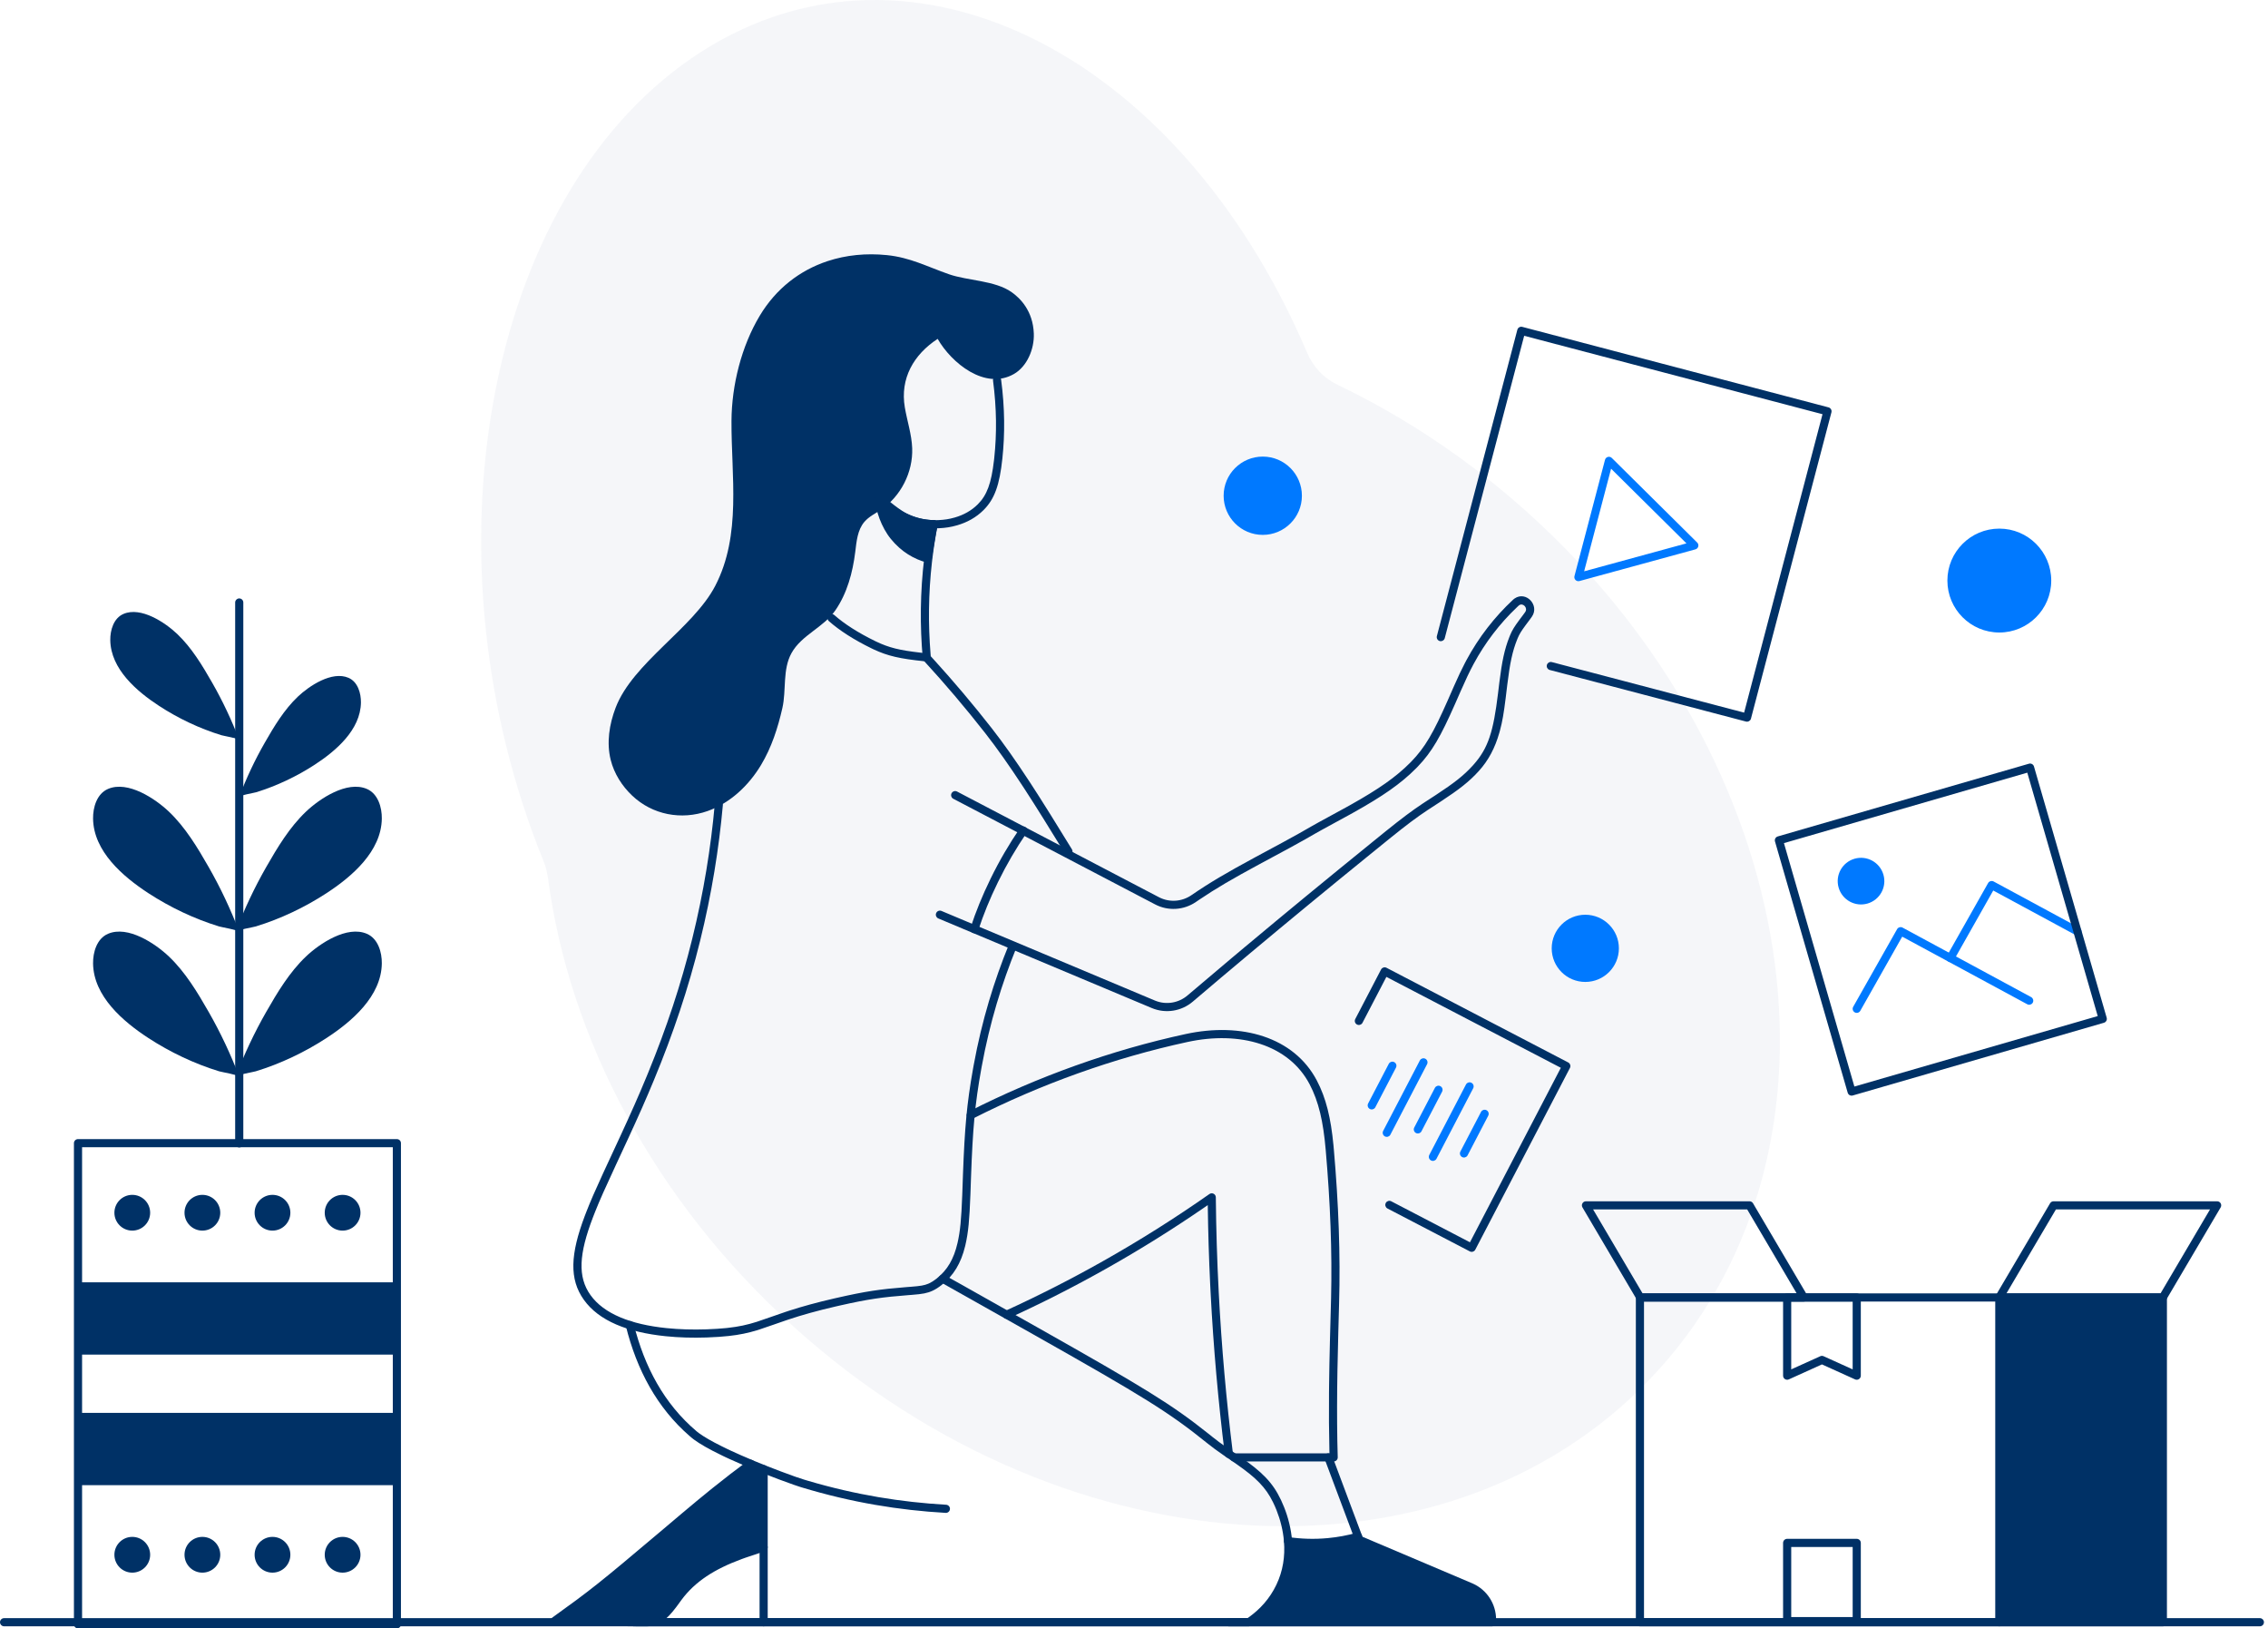
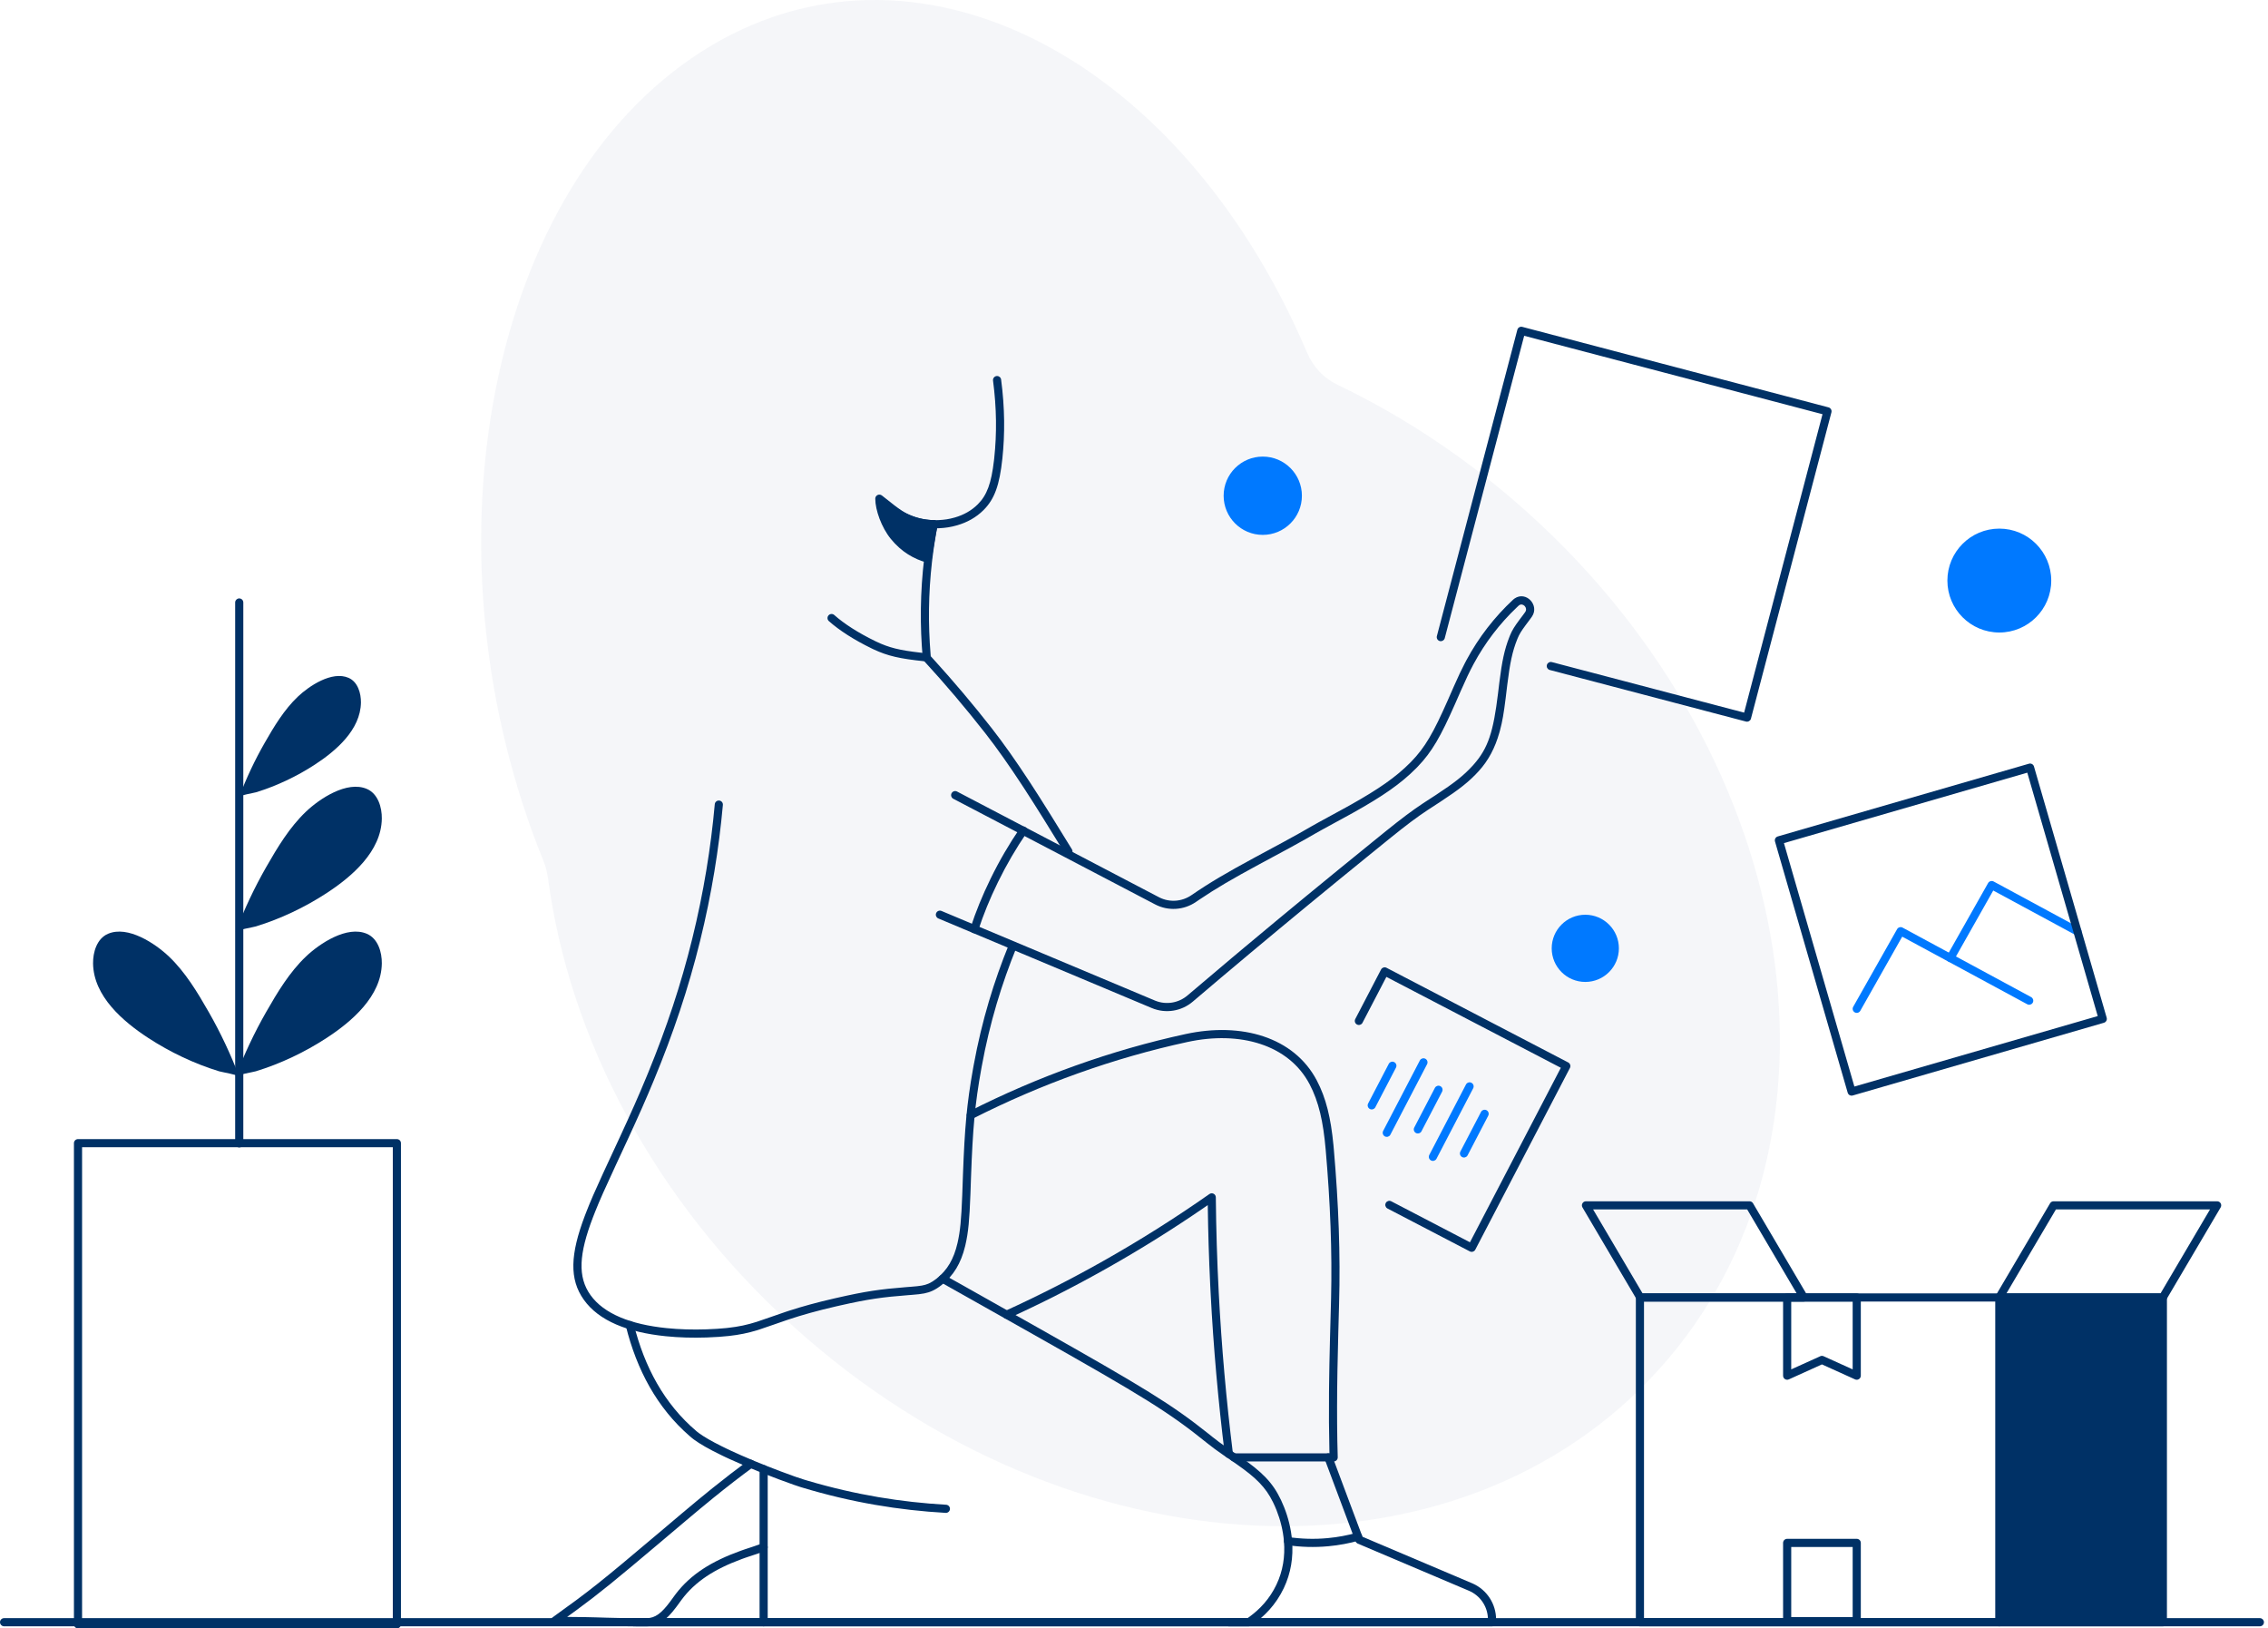
<svg xmlns="http://www.w3.org/2000/svg" width="450" height="323" fill="none" viewBox="0 0 450 323">
  <path fill="#003166" fill-opacity=".04" fill-rule="evenodd" d="M137.12 11.614c41.517-28.619 96.229-2.525 122.202 58.282l.019.045c1.223 2.864 3.299 5.07 6.038 6.381 13.24 6.338 26.037 14.816 37.801 25.407 54.581 49.145 66.254 125.162 26.073 169.788-40.181 44.626-117.002 40.963-171.583-8.183-28.003-25.214-44.712-57.501-48.918-88.994-.169-1.267-.477-2.468-.927-3.577C83.393 110.54 96.233 39.799 137.12 11.614z" clip-rule="evenodd" />
-   <path fill="#003166" fill-rule="evenodd" d="M164.212 51.792c3.658-1.206 7.65-1.608 11.757-1.189 4.634.472 7.915 2.253 12.297 3.787 3.746 1.312 9.145 1.215 12.476 3.576 1.615 1.145 4.217 3.635 4.38 8.215.11 3.08-1.352 6.511-3.936 7.996-5.744 3.3-12.427-2.206-15.142-6.962-4.778 3.124-7.491 7.87-6.514 13.605.461 2.701 1.356 5.341 1.459 8.079.179 4.78-2.269 9.577-6.244 12.237-1.115.745-2.359 1.351-3.233 2.368-1.383 1.609-1.562 3.888-1.823 5.993-.504 4.056-1.607 8.191-3.959 11.589-2.341 3.385-6.677 4.851-8.68 8.447-1.819 3.268-1.008 7.367-1.816 10.91-.899 3.947-2.144 7.816-4.24 11.305-2.449 4.074-6.111 7.538-10.593 9.123-5.219 1.845-10.93.759-14.958-3.045-2.03-1.919-3.59-4.373-4.269-7.083-.856-3.418-.283-7.068.973-10.36 3.398-8.908 15.388-15.772 19.753-24.152 5.272-10.124 3.175-21.844 3.237-32.756.039-7.059 1.971-14.791 5.614-20.858 3.236-5.388 7.971-9.014 13.461-10.825z" clip-rule="evenodd" />
  <path fill="#003166" d="M197.725 74.592c-.442.058-.753.464-.695.906.734 5.562.743 10.58.251 15.252l-.061.55c-.529 4.589-1.405 6.928-3.217 8.735-1.267 1.263-2.816 2.106-4.543 2.608-1.157.336-2.103.462-3.181.518-3.54.201-6.845-1.097-9.836-3.452-.35-.276-.858-.215-1.134.135-.276.351-.215.858.135 1.134 3.276 2.58 6.947 4.022 10.922 3.796 1.188-.061 2.246-.203 3.545-.58 1.971-.573 3.758-1.545 5.233-3.015 2.197-2.191 3.185-4.97 3.743-10.26.505-4.794.496-9.938-.255-15.633-.055-.416-.418-.716-.829-.702l-.078.006z" />
  <path fill="#003166" d="M185.408 103.186c-.437-.085-.862.2-.947.638-.432 2.206-.79 4.465-1.071 6.778-.831 6.87-.878 13.513-.303 19.983.015.177.089.344.209.475 4.183 4.55 8.256 9.339 12.197 14.376 2.306 2.948 4.712 6.366 7.324 10.347l.534.817c1.16 1.783 2.349 3.657 3.673 5.78l4.281 6.928c.235.38.733.497 1.112.262.379-.235.497-.732.262-1.112l-3.976-6.437-.613-.983c-1.309-2.094-2.492-3.952-3.654-5.732l-.268-.409c-2.635-4.016-5.066-7.468-7.402-10.456-3.704-4.734-7.523-9.249-11.44-13.555l-.653-.715-.036-.411c-.484-5.919-.435-11.985.272-18.241l.085-.723c.276-2.274.628-4.494 1.052-6.662.086-.438-.2-.862-.638-.948zM142.697 158.791c-.444-.04-.837.287-.877.732-.775 8.575-2.198 17.472-4.471 26.688-2.254 9.152-5.116 17.695-8.691 26.438l-.386.938c-1.595 3.85-2.984 6.984-5.216 11.816l-3.424 7.381c-1.638 3.56-2.464 5.466-3.31 7.634l-.284.737c-2.887 7.638-3.111 12.572-.202 16.653 3.007 4.219 8.737 6.463 16.223 7.235 2.675.276 5.424.343 8.135.253 1.782-.059 3.236-.171 4.409-.299 2.116-.234 3.807-.586 5.649-1.148l.37-.115c.948-.299 4.741-1.646 5.77-1.987 2.802-.93 5.743-1.757 9.469-2.614l.83-.189c5.663-1.279 8.4-1.646 13.524-2.047l.749-.058c2.077-.158 3.022-.328 4.098-.83.566-.265 1.123-.617 1.729-1.092 2.419-1.896 3.873-4.35 4.693-7.69l.067-.28c.58-2.502.803-4.946.995-10.077l.122-3.495c.339-9.381.754-14.313 2.048-21.45l.066-.359c1.605-8.77 3.99-16.483 6.91-23.651.168-.413-.03-.884-.443-1.052-.414-.169-.885.03-1.053.443-2.959 7.264-5.376 15.081-7.003 23.969l-.131.723c-1.239 6.917-1.658 11.849-1.991 20.841l-.149 4.236c-.186 4.842-.405 7.179-.944 9.507-.729 3.145-2.009 5.36-4.183 7.063-.515.403-.969.691-1.417.9l-.182.081c-.786.336-1.596.469-3.354.602l-1.102.086c-5.098.407-7.919.804-13.824 2.15l-.417.095c-3.462.796-6.262 1.569-8.9 2.42l-.716.235c-1.055.35-4.833 1.691-5.747 1.98-1.891.598-3.562.96-5.709 1.197l-.438.046c-1.055.104-2.328.194-3.849.245-2.642.087-5.319.022-7.916-.246-7.067-.728-12.401-2.818-15.072-6.565-2.551-3.579-2.311-8.085.507-15.432l.428-1.094c.927-2.324 1.94-4.589 4.15-9.346l2.288-4.924c2.24-4.848 3.635-7.997 5.239-11.87 3.786-9.143 6.798-18.044 9.154-27.607 2.293-9.3 3.729-18.277 4.511-26.93.04-.444-.288-.837-.732-.877z" />
  <path fill="#003166" d="M186.342 253.244c-.219.389-.081.882.308 1.1l18.296 10.3c22.244 12.551 26.988 15.499 34.62 21.647.436.351.888.699 1.368 1.054l.411.301c.417.303.856.613 1.355.958l2.216 1.515.526.365c3.777 2.642 5.693 4.535 7.126 7.463l.097.202c.212.438.404.869.623 1.427.745 1.883 1.284 3.965 1.465 6.176.242 2.972-.203 5.862-1.497 8.574-1.324 2.778-3.245 4.86-5.471 6.456l-.264.186h-95.199v-29.561c0-.42-.32-.765-.73-.804l-.078-.004c-.419 0-.764.321-.804.73l-.003.078v30.368c0 .42.32.765.73.804l.077.004h96.258c.161 0 .318-.048.452-.138 2.642-1.785 4.935-4.16 6.491-7.424 1.423-2.985 1.912-6.158 1.648-9.4-.195-2.385-.773-4.619-1.572-6.638-.206-.523-.391-.945-.584-1.355l-.084-.176c-1.624-3.421-3.768-5.529-8.018-8.475l-2.235-1.529c-.765-.526-1.382-.963-1.975-1.402-.463-.342-.898-.677-1.316-1.013l-.933-.747c-7.211-5.735-12.491-8.965-33.902-21.046l-18.302-10.304c-.389-.218-.881-.08-1.1.308z" />
  <path fill="#003166" d="M125.747 262.637c-.107-.433-.546-.697-.978-.589-.433.108-.697.546-.59.979 2.159 8.688 6.188 16.207 12.631 21.799l.431.367c.083.068.187.149.405.32 1.227.912 3.071 1.956 5.364 3.064l.266.134c.161.079.347.168.635.304l.791.367c.94.432 1.941.874 3.006 1.327l1.4.589c.556.233 1.141.471 1.814.741l.294.118c2.231.888 4.488 1.73 6.284 2.357l1.076.362c.148.048.272.088.382.122l.065.02c9.989 3.025 19.431 4.544 28.608 5.067.445.025.827-.315.852-.76.025-.446-.315-.827-.76-.853-8.836-.504-17.921-1.942-27.511-4.784l-.72-.216c-.29-.088-.709-.227-1.466-.485l-.642-.227c-1.541-.548-3.36-1.23-5.179-1.949l-.39-.154c-.792-.317-1.457-.587-2.086-.85l-.466-.196c-1.557-.65-2.982-1.274-4.277-1.877l-.778-.367c-.189-.091-.323-.157-.478-.236l-.547-.267c-1.969-.974-3.537-1.877-4.557-2.635l-.347-.274c-.041-.033-.074-.061-.113-.094-6.337-5.376-10.301-12.701-12.419-21.224zM241.236 237.495c-.007-.65-.739-1.027-1.272-.653-6.717 4.708-13.774 9.174-21.207 13.359-6.406 3.612-12.859 6.881-19.36 9.844-.406.185-.585.664-.4 1.07.185.406.664.585 1.07.4 6.542-2.982 13.036-6.272 19.483-9.906 6.732-3.791 13.157-7.81 19.303-12.031l.785-.542.005.376c.069 5.069.223 10.124.465 15.179l.095 1.896c.564 10.848 1.514 21.522 2.821 32.01.055.442.459.756.901.701.443-.055.757-.458.702-.901-1.303-10.449-2.249-21.085-2.811-31.894-.329-6.297-.519-12.589-.58-18.908z" />
  <path fill="#003166" d="M261.253 214.279c-4.529-8.574-14.932-11.575-26.004-9.172-14.705 3.183-29.319 8.412-43.006 15.361-.398.202-.557.688-.355 1.086.202.397.688.556 1.086.354 13.565-6.887 28.048-12.069 42.618-15.222 10.437-2.265 20.099.522 24.233 8.348 1.83 3.465 2.725 7.445 3.21 13.031.916 10.505 1.29 20.229 1.066 29.471l-.226 8.428c-.086 3.419-.131 5.777-.165 8.542l-.018 1.667c-.036 4.122-.013 7.908.078 11.559l.015.541h-18.953c-.42 0-.765.321-.804.73l-.003.078c0 .42.32.765.729.804l.078.004h19.783c.455 0 .821-.377.807-.832-.129-4.307-.159-8.774-.106-13.742l.05-3.599c.038-2.19.09-4.454.173-7.614l.152-5.598c.275-9.584-.095-19.666-1.047-30.579l-.071-.779c-.518-5.381-1.457-9.34-3.32-12.867z" />
  <path fill="#003166" d="M264.291 288.726c-.181-.37-.616-.549-1.009-.402-.393.148-.604.569-.497.966l.023.072 6.125 16.34c.067.185.198.339.369.433l.075.037 22.071 9.358c2.19.928 3.644 3.018 3.769 5.371l.002.067h-51.394c-.419 0-.764.32-.804.729l-.003.078c0 .42.32.765.73.804l.077.004h52.208c.42 0 .765-.32.804-.73l.004-.078v-.544c0-3.074-1.803-5.854-4.597-7.116l-.165-.072-21.75-9.222-2.336-6.215-3.672-9.81-.03-.07z" />
  <path fill="#003166" d="M270.233 304.581c-.12-.43-.565-.681-.995-.561-1.855.518-3.797.885-5.807 1.072-2.665.248-5.256.162-7.756-.205-.441-.064-.851.241-.916.682-.065.442.241.852.682.917 2.623.384 5.343.475 8.139.215 2.11-.197 4.146-.582 6.092-1.125.43-.12.681-.566.561-.995zM149.602 289.879c-.264-.36-.769-.437-1.129-.174-2.346 1.722-4.641 3.49-7.028 5.407l-.719.58c-1.664 1.345-3.332 2.728-5.322 4.405l-4.8 4.056c-11.706 9.889-13.588 11.362-21.048 16.719-.637.458-.314 1.464.471 1.464l3.087.007c1.95.01 3.355.034 4.861.075l2.626.08c1.851.053 3.452.077 6.054.083l1.63.002c2.329 0 3.925-1.211 5.856-3.772l.227-.306c.24-.326.725-.995.835-1.143 2.7-3.65 6.539-6.125 12.003-8.131l.623-.224c.155-.054.313-.108.495-.169l1.969-.651c.602-.202 1.049-.361 1.513-.542.416-.161.623-.629.461-1.045-.161-.415-.629-.622-1.044-.461l-.24.092c-.442.166-.901.325-1.548.539l-1.633.539c-.296.1-.537.183-.798.277-5.806 2.084-9.958 4.688-12.924 8.58l-.306.412c-.211.289-.582.801-.749 1.027l-.04.054c-1.715 2.313-2.981 3.309-4.7 3.309l-2.632-.006c-2.144-.01-3.591-.037-5.304-.087l-2.045-.064c-1.491-.042-2.848-.068-4.668-.081l-1.112-.006 1.889-1.375c4.603-3.381 7.648-5.869 16.502-13.344l5.195-4.391c2.02-1.704 3.7-3.1 5.356-4.443l.276-.224c2.629-2.127 5.127-4.062 7.687-5.939.359-.264.437-.769.173-1.129z" />
  <path fill="#003166" d="M125.727 320.968c-.446 0-.807.361-.807.807 0 .42.32.765.73.804l.077.004h25.787c.446 0 .808-.362.808-.808 0-.42-.321-.765-.73-.804l-.078-.003h-25.787zM203.487 164.074c-.368-.252-.871-.157-1.123.211-2.12 3.101-4.071 6.421-5.814 9.993-1.658 3.393-2.92 6.504-3.996 9.772-.139.424.091.881.515 1.02.424.139.88-.091 1.02-.515 1.052-3.199 2.287-6.242 3.913-9.569 1.707-3.499 3.618-6.751 5.696-9.789.252-.368.157-.871-.211-1.123z" />
  <path fill="#003166" d="M303.945 122.322c1.582-2.26-1.161-5.184-3.447-3.599-.094.064-.181.134-.259.207-3.717 3.451-6.86 7.517-9.262 11.983l-.332.627c-.678 1.299-1.286 2.593-2.172 4.592l-1.236 2.816c-2.826 6.394-4.473 9.3-7.255 12.153l-.142.145c-2.873 2.905-6.347 5.297-11.76 8.337l-1.084.603c-.904.499-4.382 2.386-5.2 2.837l-.624.346c-.303.169-.594.331-.874.49l-2.505 1.431c-.908.512-1.834 1.022-3.235 1.78l-5.505 2.965c-5.73 3.099-9.026 5.033-12.662 7.529-1.878 1.289-4.291 1.464-6.317.465l-.168-.086-40.014-20.937c-.395-.207-.884-.054-1.09.341-.195.372-.071.826.274 1.051l.067.039 40.01 20.935c2.588 1.375 5.727 1.188 8.152-.477l.641-.436c3.338-2.254 6.537-4.116 11.882-7.007l6.103-3.289c1.276-.693 2.144-1.174 3.063-1.696l1.826-1.047c.452-.257.928-.524 1.442-.809l2.195-1.2c1.273-.693 2.768-1.506 3.32-1.811l.743-.412c5.736-3.203 9.402-5.706 12.468-8.806l.296-.303c2.869-2.982 4.573-6.013 7.429-12.475l1.126-2.565c1.04-2.356 1.688-3.728 2.478-5.207l.082-.154c2.239-4.161 5.143-7.963 8.572-11.219l.369-.347c.02-.019.043-.037.074-.059.777-.538 1.777.529 1.208 1.342l-.169.238c-.077.107-.16.219-.254.347l-.712.948c-.981 1.316-1.446 2.055-1.859 3.051l-.15.371c-.979 2.47-1.47 4.872-1.987 8.996l-.269 2.232c-.921 7.508-1.9 10.799-4.892 14.149l-.131.145c-1.809 1.988-3.694 3.449-7.29 5.808l-2.157 1.401-.433.284c-2.229 1.476-4.302 3.045-7.359 5.506l-2.604 2.111c-8.764 7.098-17.203 14.037-25.389 20.886l-2.58 2.162c-2.99 2.51-5.909 4.979-8.771 7.419-1.751 1.493-4.17 1.903-6.302 1.08l-.167-.067-42.345-17.771c-.411-.172-.885.021-1.057.432-.163.388-.001.83.362 1.024l.07.034 42.345 17.77c2.734 1.148 5.881.654 8.142-1.273 3.675-3.133 7.446-6.315 11.339-9.571 7.669-6.415 15.559-12.911 23.731-19.542l4.236-3.433c3.021-2.433 5.06-3.976 7.24-5.419l2.6-1.693c3.697-2.425 5.662-3.948 7.583-6.06 1.947-2.14 3.236-4.617 4.087-7.601l.132-.474c.479-1.775.757-3.427 1.125-6.386l.319-2.645c.527-4.281 1.007-6.648 1.991-9.078l.073-.178c.334-.807.729-1.444 1.56-2.566l.849-1.134c.158-.214.285-.39.416-.576zM165.53 121.991c-.333-.295-.844-.265-1.14.069-.296.334-.265.844.069 1.14 2.103 1.865 5.006 3.725 8.48 5.415l.382.183c2.844 1.333 5.23 1.86 10.107 2.371.444.047.841-.275.888-.719.046-.443-.276-.841-.719-.887l-.911-.099c-4.199-.475-6.304-.993-8.861-2.215l-.179-.087c-3.35-1.629-6.131-3.411-8.116-5.171z" />
  <path fill="#0079FF" d="M395.554 174.842c-.364-.197-.814-.085-1.046.248l-.041.065-8.19 14.484c-.22.388-.083.881.306 1.1.365.207.823.098 1.059-.239l.041-.066 7.801-13.794 16.326 8.821c.369.2.825.082 1.054-.26l.04-.066c.2-.37.082-.825-.259-1.055l-.067-.04-17.024-9.198z" />
  <path fill="#0079FF" d="M377.493 183.993c-.365-.197-.814-.086-1.046.248l-.041.065-8.708 15.396c-.22.389-.083.881.305 1.101.365.207.823.098 1.059-.239l.042-.066 8.318-14.708 24.814 13.409c.37.199.826.081 1.055-.26l.04-.067c.2-.369.082-.825-.26-1.054l-.067-.041-25.511-13.784z" />
  <path fill="#003166" d="M403.567 152.037l14.425 49.834c.124.428-.123.876-.552 1l-49.833 14.424c-.429.125-.877-.122-1.001-.551l-14.424-49.834c-.124-.428.123-.876.551-1l49.834-14.424c.428-.124.876.123 1 .551zm-1.326 1.225l-48.283 13.975 13.975 48.282 48.283-13.976-13.975-48.281z" />
-   <path fill="#0079FF" fill-rule="evenodd" d="M364.807 176.064c.71 2.454 3.275 3.867 5.73 3.156 2.454-.709 3.868-3.275 3.157-5.729-.71-2.454-3.276-3.868-5.73-3.158-2.454.711-3.868 3.276-3.157 5.731z" clip-rule="evenodd" />
  <path fill="#003166" d="M302.046 64.838c-.406-.107-.821.115-.963.502l-.023.074-15.966 60.756c-.113.431.145.873.576.986.406.107.821-.115.963-.501l.024-.074 15.76-59.975 59.193 15.555-15.555 59.193-38.148-10.024c-.406-.107-.821.115-.963.501l-.024.074c-.106.407.116.822.502.964l.074.023 38.93 10.23c.406.107.821-.116.963-.502l.023-.074 15.966-60.756c.107-.406-.116-.821-.502-.963l-.074-.023-60.756-15.966z" />
-   <path fill="#0079FF" d="M336.389 108.969l-23.002 6.283c-.599.164-1.151-.383-.993-.984l6.059-23.061c.158-.601.908-.806 1.35-.369l16.941 16.778c.442.438.245 1.189-.355 1.353zm-1.775-1.189L319.66 92.969l-5.349 20.355 20.303-5.545z" />
  <path fill="#0079FF" fill-rule="evenodd" d="M386.387 115.158c0 5.689 4.613 10.303 10.303 10.303s10.303-4.614 10.303-10.303c0-5.691-4.613-10.304-10.303-10.304s-10.303 4.613-10.303 10.304zM307.878 188.106c0 3.681 2.984 6.665 6.665 6.665 3.68 0 6.665-2.984 6.665-6.665s-2.985-6.664-6.665-6.664c-3.681 0-6.665 2.983-6.665 6.664zM242.785 98.332c0 4.288 3.476 7.764 7.765 7.764 4.288 0 7.764-3.476 7.764-7.764 0-4.289-3.476-7.765-7.764-7.765-4.289 0-7.765 3.476-7.765 7.765z" clip-rule="evenodd" />
  <path fill="#003166" d="M275.107 191.964c-.372-.194-.826-.069-1.05.276l-.039.067-5.116 9.821c-.206.395-.052.883.344 1.089.372.194.826.069 1.05-.276l.039-.067 4.742-9.104 34.613 18.03-18.03 34.613-15.617-8.134c-.372-.194-.826-.07-1.05.276l-.039.067c-.194.372-.069.826.276 1.05l.067.039 16.333 8.508c.372.194.826.07 1.05-.276l.039-.067 18.776-36.046c.194-.372.07-.826-.276-1.05l-.067-.039-36.045-18.777z" />
  <path fill="#0079FF" d="M294.941 220.213c-.373-.194-.827-.069-1.051.276l-.039.068-4.094 7.859c-.206.395-.052.883.343 1.089.373.194.827.069 1.051-.276l.039-.067 4.094-7.859c.206-.396.052-.884-.343-1.09zM291.956 214.774c-.372-.194-.826-.07-1.05.276l-.039.067-7.278 13.971c-.206.396-.052.883.344 1.089.372.194.826.07 1.05-.276l.039-.067 7.278-13.971c.206-.396.052-.883-.344-1.089zM285.788 215.446c-.372-.194-.826-.069-1.05.276l-.039.067-4.094 7.859c-.206.396-.052.883.343 1.089.373.194.827.07 1.051-.275l.039-.068 4.094-7.858c.206-.396.052-.884-.344-1.09zM282.804 210.006c-.372-.194-.826-.069-1.05.276l-.039.067-7.278 13.971c-.206.396-.052.884.343 1.09.372.194.826.069 1.05-.276l.04-.067 7.277-13.971c.206-.396.053-.884-.343-1.09zM276.636 210.679c-.372-.194-.826-.07-1.05.275l-.039.068-4.094 7.859c-.206.396-.053.883.343 1.089.372.194.826.07 1.05-.276l.039-.067 4.094-7.859c.206-.396.053-.883-.343-1.089z" />
-   <path fill="#003166" fill-rule="evenodd" d="M247.772 321.775h48.261v-.544c0-2.81-1.68-5.346-4.27-6.445l-22.071-9.358c-.07-.194-.151-.404-.237-.63-1.755.49-3.753.894-5.95 1.099-2.95.274-5.632.129-7.947-.21.221 2.707-.075 5.847-1.572 8.986-1.799 3.774-4.604 6.014-6.214 7.102zM110.027 321.528c10.855 0 7.948.247 18.258.247 2.983 0 4.701-2.773 6.268-4.894 3.188-4.308 7.775-6.758 12.724-8.535 1.394-.5 2.848-.915 4.237-1.454v-15.485c-.834-.334-1.696-.684-2.563-1.051-13.563 9.951-22.291 19.228-38.924 31.172z" clip-rule="evenodd" />
  <path fill="#003166" d="M.808 320.968c-.446 0-.808.361-.808.807 0 .42.32.765.73.804l.078.004H448.388c.446 0 .808-.362.808-.808 0-.42-.321-.765-.73-.804l-.078-.003H.808z" />
  <path fill="#003166" d="M325.382 256.547h103.757c.446 0 .808.361.808.808v64.42c0 .446-.362.808-.808.808H325.382c-.446 0-.808-.362-.808-.808v-64.42c0-.447.362-.808.808-.808zm.808 1.615v62.806h102.142v-62.806H326.19z" />
  <path fill="#003166" d="M396.69 256.547c-.42 0-.765.321-.804.73l-.004.078v64.42c0 .446.362.808.808.808.42 0 .765-.32.804-.73l.004-.078v-64.42c0-.446-.362-.808-.808-.808z" />
  <path fill="#003166" d="M407.459 238.279h32.449c.625 0 1.013.68.696 1.218l-10.769 18.268c-.145.246-.41.398-.696.398H396.69c-.625 0-1.013-.68-.696-1.218l10.769-18.268c.145-.247.41-.398.696-.398zm.462 1.615l-9.817 16.653h30.574l9.817-16.653h-30.574zM314.677 238.279h32.449c.285 0 .55.151.695.398l10.769 18.268c.318.538-.071 1.218-.696 1.218h-32.448c-.286 0-.551-.152-.696-.398l-10.769-18.268c-.318-.538.071-1.218.696-1.218zm1.414 1.615l9.816 16.653h30.574l-9.817-16.653h-30.573z" />
  <path fill="#003166" fill-rule="evenodd" d="M429.139 321.775H396.69v-64.421h32.449v64.421z" clip-rule="evenodd" />
  <path fill="#003166" d="M354.594 256.548H368.4c.446 0 .808.361.808.808v15.515l-.003.07c-.045.547-.624.898-1.137.666l-6.571-2.972-6.571 2.972c-.534.242-1.14-.149-1.14-.736v-15.515c0-.447.361-.808.808-.808zm.807 1.615v13.457l5.763-2.606.081-.032c.191-.063.4-.052.585.032l5.763 2.606v-13.457h-12.192zM354.594 305.233h13.807c.446 0 .807.362.807.808v15.515c0 .446-.361.808-.807.808h-13.807c-.446 0-.808-.362-.808-.808v-15.515c0-.446.362-.808.808-.808zm.808 1.615v13.9h12.192v-13.9h-12.192z" />
  <path fill="#003166" fill-rule="evenodd" d="M185.253 103.979c-1.388-.056-3.463-.255-5.613-1.342-1.9-.961-4.081-2.947-5.167-3.723 0 1.761.962 5.076 2.886 7.45 2.577 3.18 5.786 4.184 6.702 4.43.446-2.797.179-1.306.481-2.983.281-1.567.29-1.929.711-3.832z" clip-rule="evenodd" />
  <path fill="#003166" d="M174.943 98.257l.185.139c.579.443 2 1.583 2.345 1.847.517.395.982.731 1.421 1.019.399.263.769.481 1.111.654 1.674.847 3.32 1.177 5.281 1.256.503.02.865.49.756.982l-.166.771c-.097.464-.169.847-.24 1.263l-.203 1.217-.278 1.592-.075.508c-.05.33-.121.786-.221 1.416-.076.474-.544.778-1.007.653-2.418-.649-4.972-2.049-7.12-4.701-1.841-2.272-3.067-5.7-3.067-7.958 0-.657.743-1.039 1.278-.657zm.594 2.516l.047.188c.432 1.653 1.297 3.53 2.403 4.895 1.081 1.335 2.353 2.358 3.734 3.115l.234.125c.464.243.904.439 1.322.597l.133.048.178-1.179.207-1.165.249-1.483c.049-.284.098-.554.154-.841l.07-.347-.154-.013c-1.714-.162-3.257-.555-4.839-1.356-.4-.202-.822-.451-1.269-.745-.407-.268-.829-.568-1.284-.911l-.387-.297-.798-.631zM15.477 225.945h63.267c.446 0 .808.361.808.807v95.44c0 .446-.362.808-.808.808H15.477c-.446 0-.808-.362-.808-.808v-95.44c0-.446.362-.807.808-.807zm.808 1.615v93.824h61.652V227.56H16.285z" />
-   <path fill="#003166" fill-rule="evenodd" d="M78.745 294.594H15.477v-14.342h63.267v14.342zM78.745 268.692H15.477v-14.341h63.267v14.341zM64.43 308.393c0 1.959 1.588 3.547 3.547 3.547 1.959 0 3.547-1.588 3.547-3.547s-1.588-3.547-3.547-3.547c-1.959 0-3.547 1.588-3.547 3.547zM50.519 308.393c0 1.959 1.588 3.547 3.547 3.547 1.959 0 3.547-1.588 3.547-3.547s-1.588-3.547-3.547-3.547c-1.959 0-3.547 1.588-3.547 3.547zM36.609 308.393c0 1.959 1.588 3.547 3.547 3.547 1.959 0 3.547-1.588 3.547-3.547s-1.588-3.547-3.547-3.547c-1.959 0-3.547 1.588-3.547 3.547zM22.698 308.393c0 1.959 1.588 3.547 3.547 3.547 1.959 0 3.547-1.588 3.547-3.547s-1.588-3.547-3.547-3.547c-1.959 0-3.547 1.588-3.547 3.547zM64.43 240.552c0 1.958 1.588 3.546 3.547 3.546 1.959 0 3.547-1.588 3.547-3.546 0-1.96-1.588-3.548-3.547-3.548-1.959 0-3.547 1.588-3.547 3.548zM50.519 240.552c0 1.958 1.588 3.546 3.547 3.546 1.959 0 3.547-1.588 3.547-3.546 0-1.96-1.588-3.548-3.547-3.548-1.959 0-3.547 1.588-3.547 3.548zM36.609 240.552c0 1.958 1.588 3.546 3.547 3.546 1.959 0 3.547-1.588 3.547-3.546 0-1.96-1.588-3.548-3.547-3.548-1.959 0-3.547 1.588-3.547 3.548zM22.698 240.552c0 1.958 1.588 3.546 3.547 3.546 1.959 0 3.547-1.588 3.547-3.546 0-1.96-1.588-3.548-3.547-3.548-1.959 0-3.547 1.588-3.547 3.548zM47.468 146.775c-1.488-3.904-3.271-7.695-5.346-11.32-1.965-3.434-4.079-6.963-6.965-9.707-2.388-2.269-7.183-5.471-10.662-3.971-1.955.843-2.639 3.23-2.614 5.189.077 5.742 5.254 10.162 9.684 13.051 3.793 2.473 8.045 4.495 12.372 5.819.444.136 3.414.636 3.53.939zM47.468 184.826c-1.687-4.424-3.708-8.722-6.06-12.832-2.228-3.892-4.624-7.892-7.895-11.002-2.706-2.572-8.142-6.202-12.085-4.502-2.217.956-2.993 3.662-2.962 5.882.087 6.509 5.955 11.519 10.977 14.794 4.3 2.803 9.12 5.095 14.025 6.596.503.155 3.87.721 4.001 1.064z" clip-rule="evenodd" />
  <path fill="#003166" fill-rule="evenodd" d="M46.754 184.826c1.688-4.424 3.709-8.722 6.061-12.832 2.228-3.892 4.624-7.892 7.895-11.002 2.706-2.572 8.142-6.202 12.085-4.502 2.216.956 2.992 3.662 2.962 5.882-.088 6.509-5.955 11.519-10.977 14.794-4.3 2.803-9.12 5.095-14.026 6.596-.503.155-3.87.721-4.001 1.064zM47.468 213.559c-1.687-4.424-3.708-8.721-6.06-12.831-2.228-3.893-4.624-7.893-7.895-11.003-2.706-2.572-8.142-6.202-12.085-4.501-2.217.955-2.993 3.661-2.962 5.881.087 6.509 5.955 11.52 10.977 14.794 4.3 2.803 9.12 5.095 14.025 6.596.503.154 3.87.721 4.001 1.064z" clip-rule="evenodd" />
  <path fill="#003166" fill-rule="evenodd" d="M46.754 213.559c1.688-4.424 3.709-8.721 6.061-12.831 2.228-3.893 4.624-7.893 7.895-11.003 2.706-2.572 8.142-6.202 12.085-4.501 2.216.955 2.992 3.661 2.962 5.881-.088 6.509-5.955 11.52-10.977 14.794-4.3 2.803-9.12 5.095-14.026 6.596-.503.154-3.87.721-4.001 1.064zM47.468 158.037c1.404-3.683 3.087-7.261 5.045-10.682 1.854-3.24 3.85-6.571 6.573-9.161 2.253-2.14 6.779-5.162 10.061-3.747 1.845.796 2.491 3.049 2.467 4.897-.073 5.418-4.958 9.59-9.139 12.316-3.58 2.334-7.593 4.242-11.677 5.492-.419.128-3.222.6-3.331.885z" clip-rule="evenodd" />
  <path fill="#003166" d="M47.468 118.699c-.42 0-.765.32-.804.73l-.004.077V226.79c0 .446.362.807.808.807.42 0 .765-.32.804-.73l.004-.077V119.506c0-.446-.362-.807-.808-.807z" />
</svg>